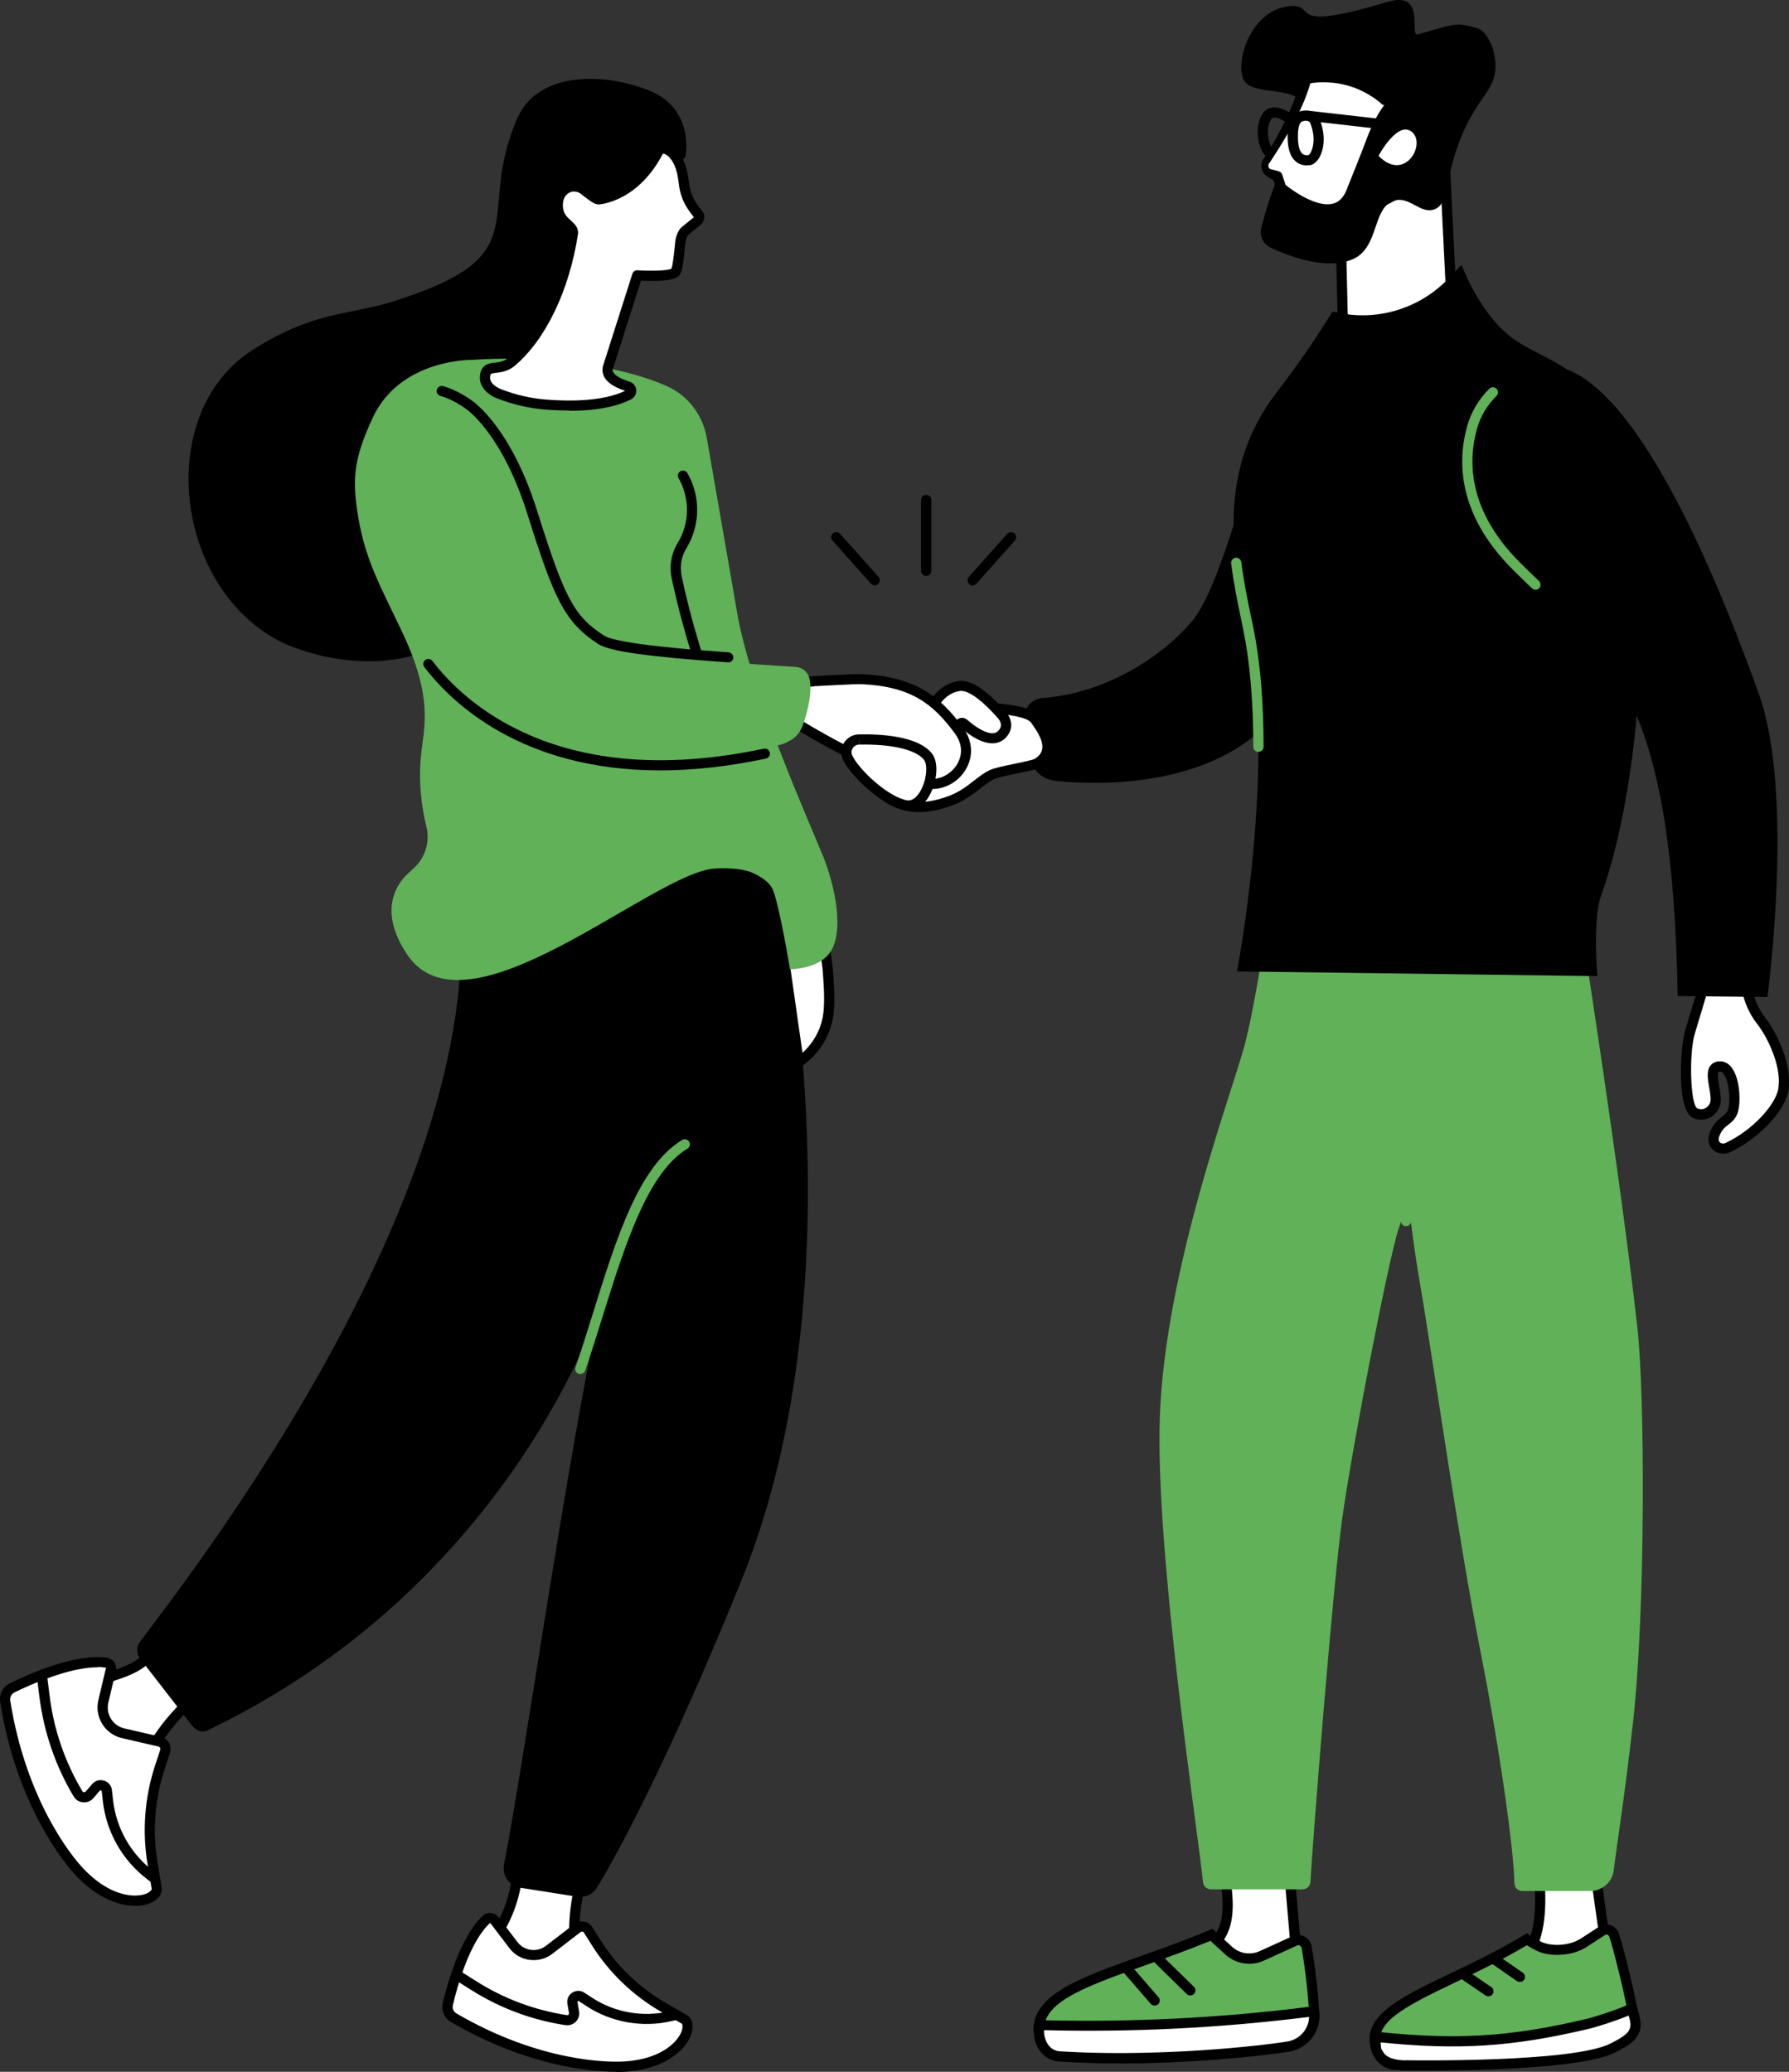
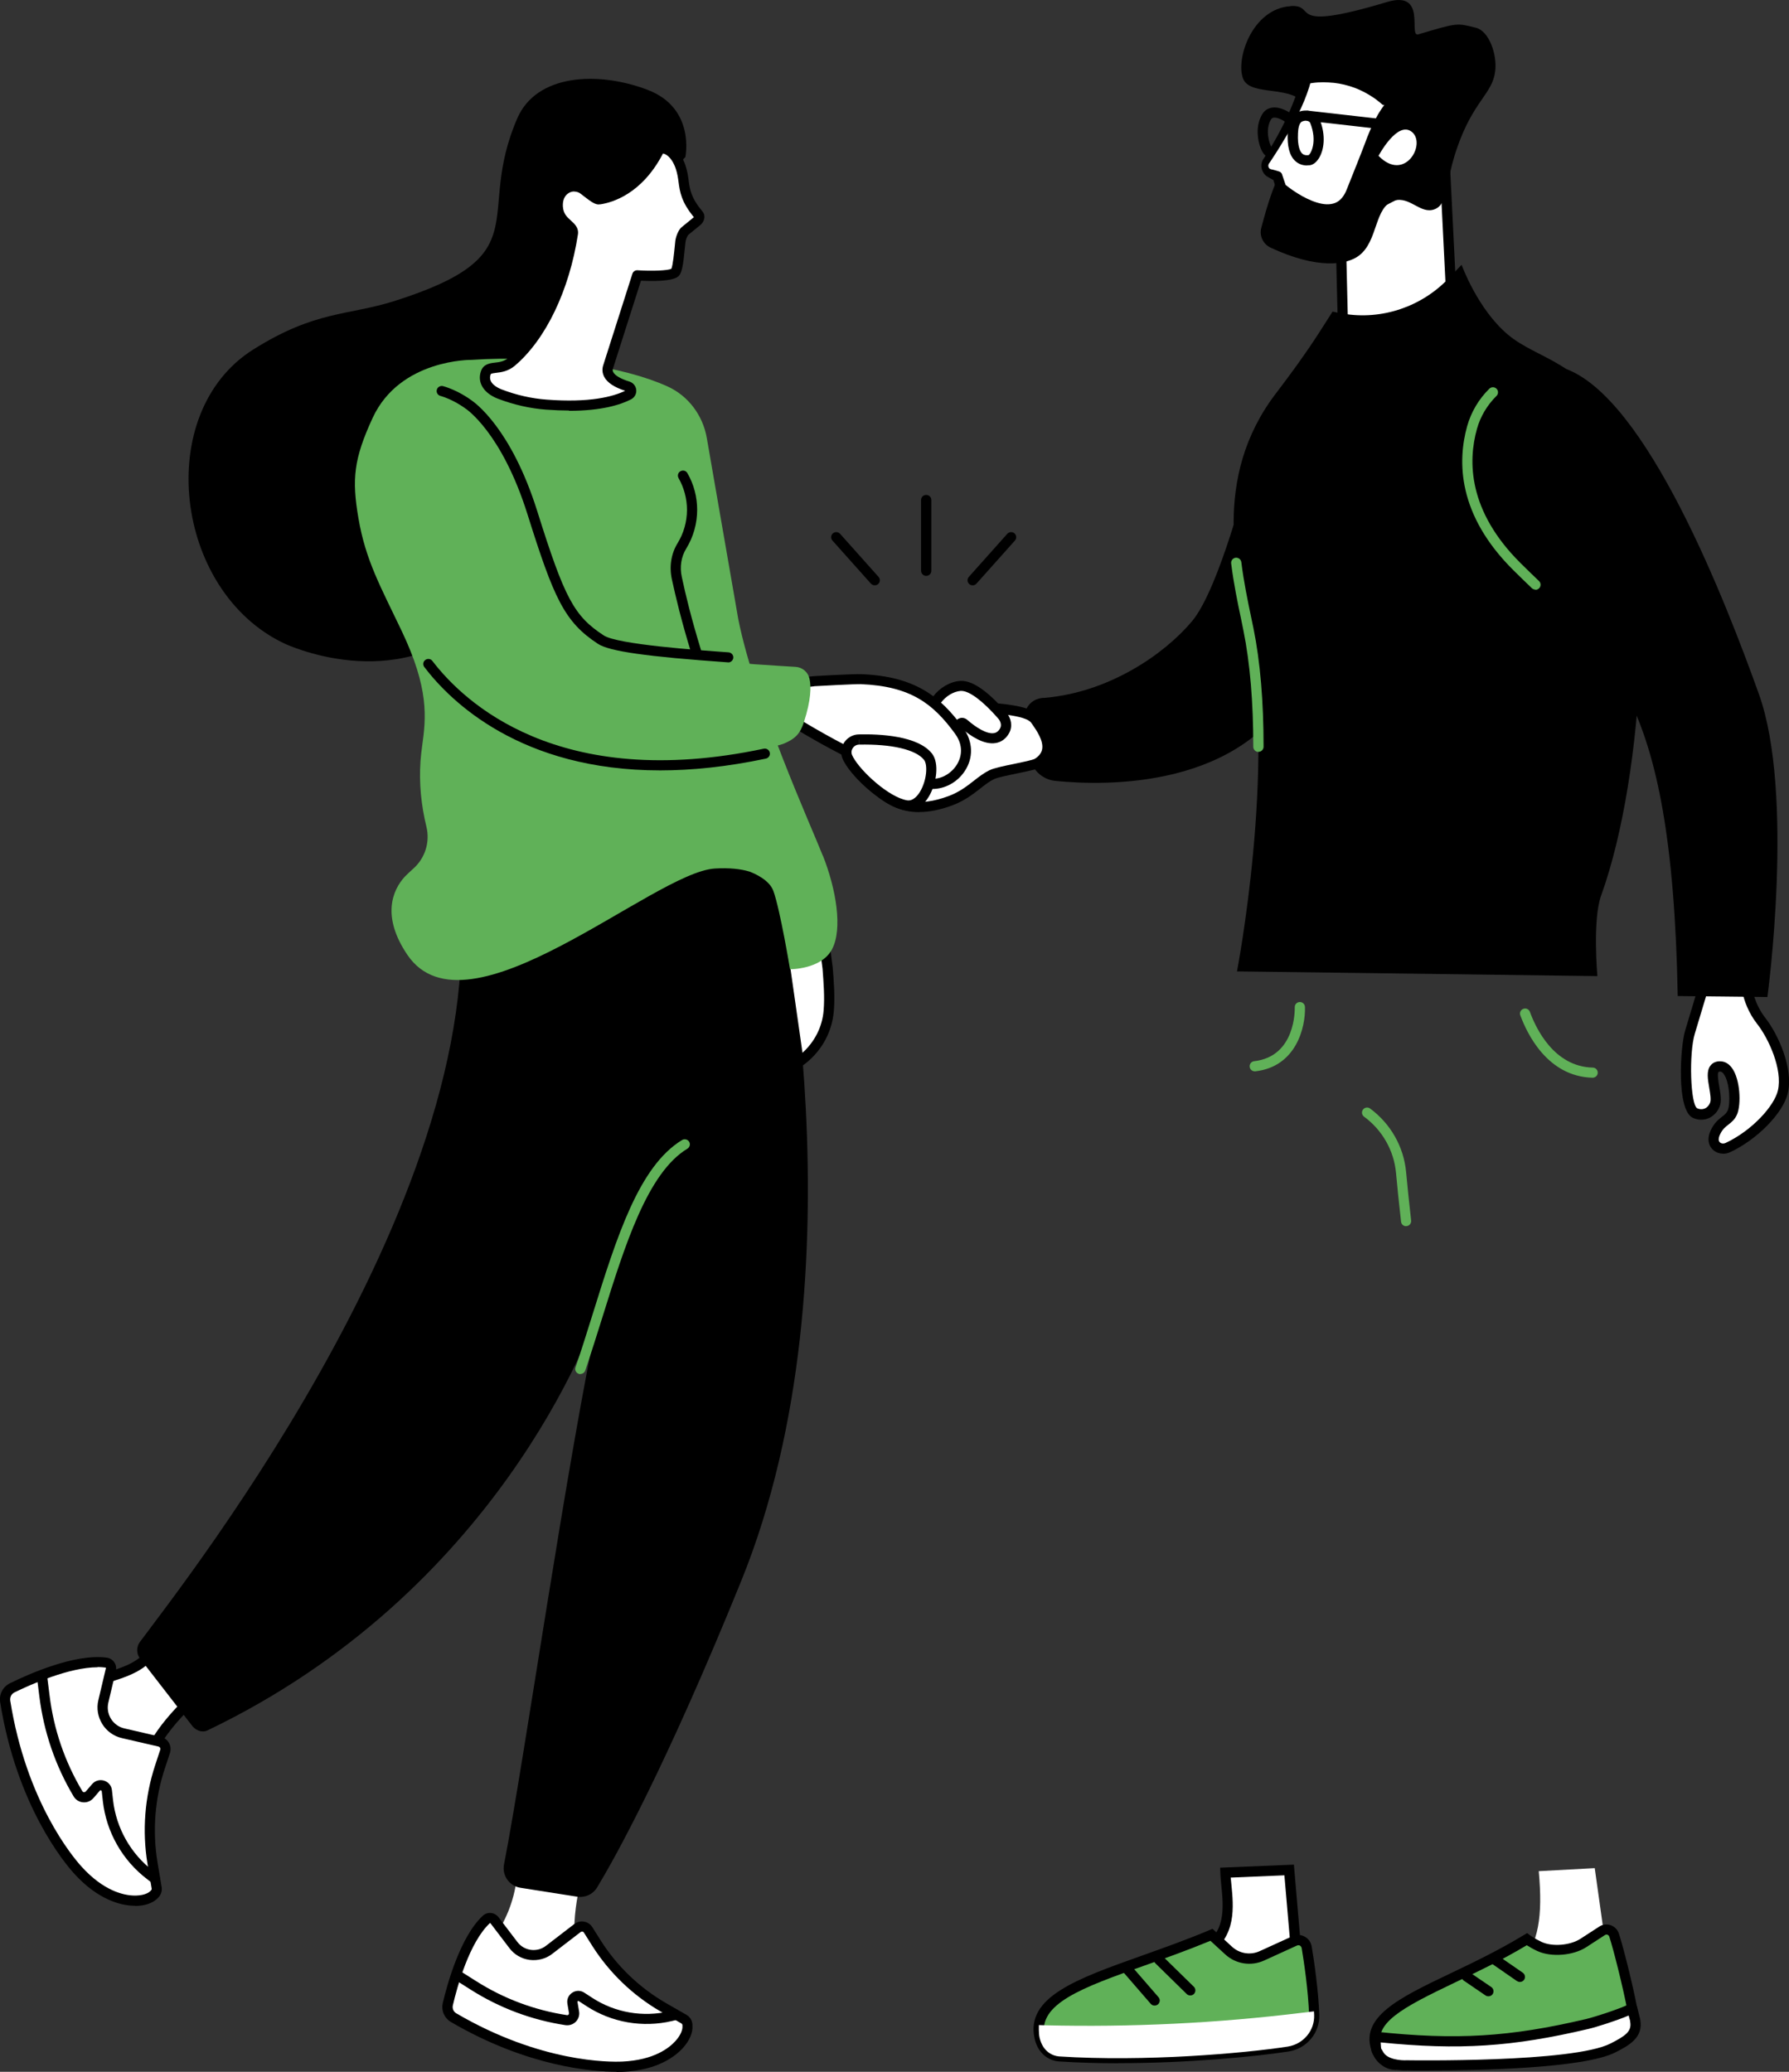
<svg xmlns="http://www.w3.org/2000/svg" width="95" height="110" viewBox="0 0 95 110" fill="none">
  <rect x="0" y="0" width="95" height="110" fill="#333333" stroke="none" />
  <g clip-path="url(#clip0_423_4368)">
    <path d="M85.54 105.246L80.762 104.313C81.691 103.13 81.933 101.791 81.712 99.347L84.684 99.186L85.535 105.246H85.54Z" fill="white" />
-     <path d="M85.86 105.585L80.273 104.496L80.546 104.152C81.423 103.032 81.66 101.781 81.444 99.379L81.418 99.103L84.92 98.91L85.86 105.59V105.585ZM81.229 104.131L85.219 104.908L84.453 99.468L82.006 99.603C82.174 101.729 81.954 103.027 81.224 104.131H81.229Z" fill="black" />
    <path d="M85.708 102.735C85.939 103.449 86.449 105.47 86.68 106.684C86.822 107.45 86.359 108.196 85.614 108.43C83.514 109.087 78.431 109.269 74.21 109.629C73.921 109.655 73.38 109.535 73.117 108.852C72.209 106.507 76.735 105.601 81.077 102.959C81.077 102.959 81.35 103.162 81.744 103.344C82.411 103.652 83.466 103.558 84.081 103.157L85.068 102.516C85.304 102.365 85.619 102.474 85.703 102.74L85.708 102.735Z" fill="#60B158" />
    <path d="M74.137 109.904C73.701 109.904 73.139 109.659 72.861 108.951C72.147 107.101 74.299 106.074 77.025 104.772C78.232 104.198 79.597 103.542 80.936 102.729L81.094 102.635L81.241 102.745C81.241 102.745 81.498 102.932 81.861 103.104C82.433 103.37 83.383 103.292 83.934 102.932L84.922 102.291C85.105 102.171 85.326 102.145 85.536 102.218C85.741 102.291 85.898 102.453 85.966 102.656C86.208 103.401 86.717 105.423 86.943 106.642C87.111 107.539 86.576 108.419 85.693 108.69C84.097 109.185 80.931 109.409 77.576 109.649C76.463 109.727 75.308 109.81 74.231 109.899C74.2 109.899 74.168 109.899 74.137 109.899V109.904ZM81.073 103.281C79.76 104.068 78.437 104.699 77.266 105.256C74.441 106.606 72.866 107.434 73.375 108.758C73.617 109.378 74.095 109.373 74.195 109.362C75.276 109.269 76.431 109.19 77.55 109.112C80.726 108.888 84.008 108.654 85.541 108.179C86.161 107.987 86.539 107.367 86.418 106.741C86.198 105.574 85.694 103.547 85.457 102.823C85.436 102.76 85.389 102.734 85.363 102.724C85.336 102.713 85.284 102.703 85.226 102.739L84.239 103.38C83.541 103.834 82.375 103.927 81.64 103.589C81.398 103.479 81.204 103.359 81.078 103.281H81.073Z" fill="black" />
    <path d="M86.829 107.235C86.829 107.235 86.839 107.271 86.839 107.276C86.981 108.042 86.361 108.365 85.668 108.725C83.573 109.804 74.731 109.652 74.731 109.652C74.731 109.652 73.56 109.736 73.208 109.053C73.156 108.954 73.098 108.892 73.077 108.761C73.056 108.626 73.035 108.136 73.035 108.136C77.451 108.605 80.328 108.391 84.287 107.459C84.781 107.344 86.251 106.865 86.671 106.625C86.671 106.625 86.724 106.802 86.823 107.235H86.829Z" fill="white" />
    <path d="M75.9 109.935C75.265 109.935 74.834 109.929 74.735 109.924C74.588 109.935 73.375 109.976 72.965 109.179C72.955 109.158 72.944 109.137 72.928 109.116C72.881 109.044 72.829 108.95 72.808 108.804C72.787 108.658 72.766 108.199 72.766 108.152C72.766 108.074 72.792 107.996 72.85 107.944C72.907 107.892 72.986 107.866 73.065 107.871C77.349 108.324 80.164 108.152 84.222 107.199C84.7 107.084 86.144 106.615 86.538 106.391C86.612 106.35 86.696 106.344 86.774 106.376C86.853 106.407 86.911 106.469 86.932 106.553C86.932 106.558 86.984 106.74 87.089 107.173C87.095 107.199 87.1 107.22 87.1 107.23C87.278 108.194 86.486 108.606 85.787 108.965C84.102 109.83 78.394 109.929 75.895 109.929L75.9 109.935ZM74.729 109.387C74.819 109.387 83.524 109.528 85.535 108.491C86.328 108.085 86.664 107.85 86.564 107.329V107.298C86.528 107.183 86.507 107.089 86.486 107.011C85.866 107.277 84.769 107.626 84.343 107.725C80.316 108.674 77.491 108.861 73.317 108.439C73.322 108.564 73.333 108.679 73.338 108.731C73.338 108.767 73.354 108.788 73.391 108.845C73.406 108.872 73.427 108.903 73.443 108.934C73.663 109.361 74.43 109.403 74.703 109.387C74.708 109.387 74.714 109.387 74.724 109.387H74.729Z" fill="black" />
    <path d="M80.712 105.23C80.659 105.23 80.607 105.214 80.554 105.183L79.237 104.271C79.116 104.188 79.084 104.021 79.168 103.896C79.252 103.776 79.42 103.745 79.546 103.828L80.864 104.74C80.985 104.823 81.016 104.99 80.933 105.115C80.88 105.188 80.796 105.23 80.712 105.23Z" fill="black" />
    <path d="M79.036 105.991C78.984 105.991 78.931 105.976 78.884 105.945L77.729 105.158C77.608 105.074 77.576 104.908 77.66 104.783C77.745 104.663 77.912 104.631 78.038 104.715L79.194 105.502C79.314 105.585 79.346 105.752 79.262 105.877C79.209 105.955 79.125 105.991 79.036 105.991Z" fill="black" />
    <path d="M68.898 104.446L65.543 105.498L63.789 103.675C65.695 102.7 65.123 100.699 65.065 99.428L68.452 99.287L68.893 104.451L68.898 104.446Z" fill="white" />
    <path d="M65.464 105.805L63.348 103.596L63.668 103.429C65.112 102.689 64.975 101.314 64.855 100.099C64.834 99.865 64.807 99.641 64.802 99.433L64.792 99.162L68.709 99L69.192 104.633L65.464 105.805ZM64.225 103.737L65.621 105.196L68.609 104.258L68.204 99.568L65.353 99.688C65.364 99.808 65.374 99.927 65.39 100.058C65.506 101.23 65.663 102.804 64.219 103.742L64.225 103.737Z" fill="black" />
    <path d="M69.384 103.393C69.516 104.185 69.736 105.66 69.783 106.988C69.815 107.822 69.206 108.536 68.381 108.666C66.05 109.026 60.763 109.484 56.237 109.187C55.927 109.166 55.376 108.958 55.202 108.187C54.614 105.555 59.313 104.831 64.328 102.736L65.231 103.57C65.714 104.013 66.412 104.122 67.006 103.851L68.744 103.059C69.017 102.934 69.332 103.101 69.384 103.398V103.393Z" fill="#60B158" />
    <path d="M59.393 109.547C58.328 109.547 57.256 109.516 56.222 109.448C55.749 109.417 55.13 109.083 54.941 108.239C54.447 106.035 57.167 105.066 60.612 103.841C61.719 103.445 62.98 103.002 64.224 102.476L64.387 102.408L65.421 103.357C65.82 103.727 66.403 103.82 66.897 103.591L68.635 102.799C68.839 102.705 69.076 102.71 69.275 102.82C69.475 102.924 69.616 103.117 69.653 103.341C69.784 104.117 70.005 105.623 70.058 106.968C70.094 107.932 69.391 108.771 68.424 108.922C66.55 109.208 62.995 109.542 59.393 109.542V109.547ZM64.276 103.044C63.069 103.544 61.867 103.971 60.795 104.352C57.477 105.529 55.083 106.384 55.471 108.124C55.629 108.838 56.154 108.906 56.259 108.911C60.738 109.203 65.941 108.765 68.346 108.395C69.039 108.291 69.543 107.687 69.517 106.994C69.469 105.675 69.249 104.196 69.123 103.435C69.107 103.357 69.055 103.315 69.028 103.299C68.997 103.284 68.939 103.263 68.866 103.299L67.128 104.091C66.429 104.409 65.621 104.279 65.059 103.763L64.282 103.049L64.276 103.044Z" fill="black" />
    <path d="M69.774 106.785C69.774 106.785 69.779 106.921 69.784 106.983C69.816 107.817 69.207 108.531 68.382 108.661C66.051 109.021 60.764 109.479 56.237 109.182C55.928 109.161 55.376 108.953 55.203 108.182C55.151 107.947 55.166 107.52 55.166 107.52L55.487 107.53C60.055 107.64 64.623 107.421 69.159 106.863L69.774 106.79V106.785Z" fill="white" />
-     <path d="M59.395 109.546C58.329 109.546 57.258 109.515 56.224 109.447C55.751 109.416 55.131 109.082 54.942 108.238C54.885 107.978 54.9 107.556 54.9 107.509C54.906 107.363 55.026 107.248 55.179 107.253L55.499 107.264C60.041 107.373 64.625 107.149 69.13 106.597L69.744 106.524C69.817 106.513 69.896 106.539 69.954 106.586C70.012 106.633 70.049 106.706 70.049 106.779C70.049 106.779 70.054 106.915 70.059 106.982C70.096 107.946 69.392 108.785 68.426 108.936C66.552 109.223 62.997 109.556 59.395 109.556V109.546ZM55.441 107.795C55.441 107.91 55.452 108.04 55.473 108.123C55.63 108.837 56.155 108.905 56.26 108.91C60.739 109.202 65.942 108.764 68.347 108.394C69.009 108.295 69.497 107.738 69.518 107.087L69.198 107.123C64.667 107.681 60.051 107.905 55.489 107.79H55.441V107.795Z" fill="black" />
    <path d="M63.204 105.946C63.136 105.946 63.068 105.92 63.015 105.868L61.356 104.242C61.251 104.138 61.251 103.966 61.356 103.861C61.461 103.757 61.634 103.757 61.739 103.861L63.399 105.487C63.504 105.591 63.504 105.763 63.399 105.868C63.346 105.92 63.278 105.946 63.204 105.946Z" fill="black" />
    <path d="M61.31 106.483C61.231 106.483 61.158 106.452 61.105 106.389L59.624 104.68C59.525 104.566 59.541 104.399 59.656 104.3C59.772 104.201 59.94 104.216 60.039 104.331L61.52 106.04C61.62 106.155 61.604 106.322 61.489 106.421C61.436 106.462 61.373 106.483 61.31 106.483Z" fill="black" />
-     <path d="M74.27 65.239C73.761 66.724 71.818 76.728 71.272 80.647C70.778 84.211 69.734 97.363 69.587 99.922C69.576 100.14 69.392 100.312 69.166 100.312H64.304C64.089 100.312 63.905 100.151 63.884 99.937C63.617 97.285 61.338 82.418 61.59 75.238C61.863 67.396 65.407 58.069 66.09 55.499C66.772 52.931 67.618 46.85 67.618 46.85L83.999 49.372C83.999 49.372 86.063 62.539 86.95 70.501C87.344 74.003 87.397 85.383 86.714 91.47C86.273 95.409 85.858 97.926 85.695 99.291C85.622 99.927 85.081 100.401 84.435 100.401H80.839C80.608 100.401 80.419 100.219 80.419 99.989C80.398 98.348 79.694 93.153 78.639 87.801C77.41 81.585 76.05 71.851 75.367 67.927C75.142 66.63 74.947 65.145 74.785 63.733C74.785 63.733 74.785 63.743 74.275 65.223L74.27 65.239Z" fill="#60B158" />
    <path d="M74.666 65.103C74.53 65.103 74.415 65.004 74.399 64.863C74.283 63.858 74.194 62.946 74.131 62.268C74.021 61.086 73.401 59.996 72.435 59.288C72.314 59.199 72.288 59.032 72.377 58.913C72.466 58.793 72.635 58.767 72.755 58.855C73.842 59.658 74.54 60.882 74.666 62.216C74.73 62.894 74.819 63.8 74.934 64.801C74.95 64.947 74.845 65.082 74.698 65.098C74.688 65.098 74.677 65.098 74.666 65.098V65.103Z" fill="#60B158" />
    <path d="M84.575 57.22C84.575 57.22 84.575 57.22 84.57 57.22C82.176 57.162 81.089 54.88 80.732 53.906C80.679 53.765 80.753 53.614 80.895 53.562C81.036 53.51 81.189 53.583 81.241 53.723C81.561 54.599 82.522 56.636 84.581 56.683C84.728 56.683 84.848 56.808 84.843 56.959C84.843 57.105 84.717 57.22 84.57 57.22H84.575Z" fill="#60B158" />
    <path d="M66.629 56.88C66.492 56.88 66.377 56.781 66.361 56.641C66.345 56.495 66.45 56.359 66.597 56.343C68.818 56.093 68.755 53.582 68.755 53.477C68.75 53.332 68.865 53.207 69.018 53.201C69.165 53.196 69.291 53.311 69.296 53.462C69.333 54.535 68.834 56.635 66.66 56.88C66.65 56.88 66.639 56.88 66.629 56.88Z" fill="#60B158" />
    <path d="M77.112 16.59L76.734 8.967L71.184 11.838L71.299 16.658C71.352 17.731 72.281 18.32 72.281 18.32C73.431 19.138 75.027 18.971 76.182 18.159L76.45 17.971C76.896 17.658 77.148 17.137 77.117 16.59H77.112Z" fill="white" />
    <path d="M74.029 19.133C73.341 19.133 72.674 18.935 72.118 18.544C72.086 18.523 71.083 17.872 71.026 16.674L70.91 11.848C70.91 11.744 70.963 11.65 71.057 11.604L76.607 8.732C76.691 8.691 76.786 8.691 76.87 8.732C76.948 8.779 77.001 8.863 77.006 8.951L77.384 16.575C77.421 17.216 77.127 17.815 76.602 18.185L76.334 18.372C75.625 18.873 74.811 19.128 74.029 19.128V19.133ZM71.456 12L71.567 16.653C71.609 17.565 72.412 18.091 72.422 18.096C73.415 18.805 74.89 18.737 76.019 17.94L76.287 17.752C76.66 17.492 76.864 17.059 76.838 16.606L76.481 9.405L71.456 12.005V12Z" fill="black" />
    <path d="M68.522 0.322C70.013 0.223 68.154 1.755 73.646 0.109C75.83 -0.548 74.749 1.99 75.321 1.823C77.416 1.198 77.348 1.219 78.377 1.474C79.059 1.641 79.516 2.876 79.396 3.798C79.238 5.017 78.225 5.346 77.348 7.93C76.734 9.744 76.901 10.843 76.172 11.114C75.431 11.39 74.87 10.411 74.04 10.65C72.963 10.963 73.2 12.802 72.155 13.579C71.499 14.069 69.96 14.308 67.477 13.151C67.072 12.964 66.862 12.516 66.978 12.094C67.125 11.546 67.309 10.859 67.545 10.213C68.663 7.143 69.761 6.44 69.351 5.653C68.726 4.449 66.405 5.168 66.012 4.178C65.602 3.147 66.49 0.463 68.527 0.328L68.522 0.322Z" fill="black" />
    <path d="M73.776 5.528L73.356 6.315C73.161 6.685 72.988 7.071 72.846 7.467C72.579 8.207 72.069 9.463 71.791 10.171C70.893 12.448 68.037 9.989 68.037 9.989L67.832 9.369L67.449 9.218C67.375 9.186 67.307 9.145 67.254 9.082C67.128 8.931 67.128 8.723 67.228 8.572C67.785 7.738 68.95 5.867 69.36 4.195C69.36 4.195 71.78 3.548 73.77 5.528H73.776Z" fill="white" />
    <path d="M74.045 5.487C73.961 5.695 73.866 5.914 73.761 6.128L73.472 6.701C73.388 6.873 73.31 7.05 73.241 7.227C73.168 7.404 73.11 7.587 73.037 7.779C72.758 8.53 72.459 9.265 72.165 10.004L72.055 10.281C72.013 10.385 71.966 10.484 71.908 10.583C71.797 10.781 71.645 10.974 71.446 11.12C71.246 11.271 71.005 11.364 70.768 11.396C70.527 11.432 70.296 11.411 70.075 11.37C69.634 11.281 69.246 11.104 68.883 10.901C68.516 10.692 68.185 10.463 67.859 10.187C67.823 10.156 67.791 10.114 67.781 10.067C67.712 9.859 67.644 9.65 67.581 9.442L67.739 9.608C67.618 9.562 67.508 9.499 67.397 9.436C67.34 9.405 67.245 9.353 67.182 9.285C67.114 9.218 67.061 9.134 67.03 9.051C66.962 8.884 66.962 8.686 67.046 8.519C67.056 8.499 67.067 8.478 67.077 8.462L67.103 8.42L67.156 8.342L67.256 8.186C67.529 7.764 67.781 7.326 68.012 6.883C68.243 6.44 68.458 5.987 68.642 5.523C68.826 5.065 68.994 4.596 69.104 4.121C69.125 4.022 69.204 3.95 69.298 3.923C69.529 3.866 69.729 3.845 69.944 3.824C70.154 3.809 70.369 3.804 70.579 3.814C70.999 3.83 71.425 3.897 71.829 4.022C72.233 4.142 72.627 4.319 72.989 4.538C73.168 4.653 73.341 4.768 73.504 4.903C73.588 4.966 73.667 5.039 73.745 5.106L73.777 5.132L73.819 5.174C73.85 5.205 73.877 5.237 73.908 5.268C73.966 5.336 74.013 5.403 74.05 5.471L74.045 5.487ZM73.509 5.57C73.478 5.57 73.451 5.57 73.436 5.57C73.425 5.57 73.42 5.57 73.415 5.56L73.378 5.528C73.304 5.466 73.236 5.403 73.157 5.346C73.01 5.226 72.853 5.127 72.69 5.028C72.37 4.835 72.023 4.679 71.661 4.57C71.299 4.46 70.926 4.392 70.548 4.377C70.359 4.366 70.17 4.366 69.981 4.377C69.797 4.387 69.597 4.418 69.435 4.45L69.629 4.252C69.361 5.273 68.894 6.201 68.385 7.092C68.127 7.535 67.859 7.972 67.576 8.4L67.471 8.561L67.418 8.639L67.392 8.676C67.392 8.676 67.382 8.691 67.376 8.697C67.345 8.759 67.34 8.837 67.376 8.9C67.418 8.967 67.46 8.983 67.565 9.004C67.691 9.035 67.817 9.066 67.933 9.108C68.007 9.134 68.064 9.197 68.085 9.265V9.275C68.159 9.483 68.227 9.687 68.295 9.895L68.216 9.775C68.5 10.01 68.831 10.234 69.156 10.416C69.487 10.598 69.839 10.75 70.186 10.817C70.532 10.885 70.863 10.843 71.099 10.661C71.22 10.572 71.32 10.442 71.404 10.296C71.446 10.223 71.482 10.145 71.514 10.062L71.624 9.786C71.918 9.046 72.218 8.311 72.496 7.576C72.564 7.394 72.632 7.201 72.716 7.013C72.795 6.826 72.879 6.638 72.974 6.456C73.021 6.362 73.068 6.274 73.115 6.185C73.152 6.112 73.194 6.044 73.236 5.976C73.32 5.841 73.409 5.706 73.514 5.565L73.509 5.57Z" fill="black" />
    <path d="M73.203 8.274C73.203 8.274 74.206 6.377 74.978 7.007C75.75 7.638 74.6 9.706 73.203 8.274Z" fill="white" />
    <path d="M69.414 8.786C69.162 8.786 68.942 8.702 68.773 8.541C68.474 8.259 68.348 7.769 68.38 7.045C68.406 6.462 68.585 6.107 68.921 5.956C69.167 5.847 69.43 5.841 69.661 5.935C69.855 6.013 70.002 6.154 70.07 6.321C70.433 7.217 70.296 7.978 70.044 8.39C69.902 8.619 69.724 8.759 69.535 8.775C69.493 8.775 69.451 8.78 69.414 8.78V8.786ZM69.33 6.409C69.278 6.409 69.215 6.42 69.146 6.451C68.984 6.524 68.936 6.826 68.926 7.071C68.889 7.795 69.052 8.056 69.146 8.15C69.225 8.228 69.335 8.254 69.482 8.238C69.608 8.181 69.971 7.509 69.572 6.519C69.561 6.493 69.524 6.456 69.461 6.43C69.435 6.42 69.388 6.404 69.33 6.404V6.409Z" fill="black" />
    <path d="M74.113 6.941C74.113 6.941 74.092 6.941 74.081 6.941L69.418 6.409C69.272 6.393 69.161 6.258 69.182 6.112C69.198 5.966 69.335 5.857 69.481 5.878L74.144 6.409C74.291 6.425 74.401 6.56 74.38 6.706C74.365 6.842 74.249 6.946 74.113 6.946V6.941Z" fill="black" />
    <path d="M67.384 8.326C67.347 8.326 67.31 8.321 67.273 8.3C67.126 8.238 67.006 8.055 66.906 7.758C66.832 7.539 66.628 6.763 67.011 6.091C67.126 5.887 67.3 5.762 67.515 5.721C68.008 5.622 68.555 6.023 68.618 6.07C68.738 6.158 68.759 6.33 68.665 6.445C68.576 6.565 68.402 6.586 68.287 6.497C68.156 6.398 67.825 6.211 67.625 6.247C67.583 6.257 67.536 6.273 67.484 6.356C67.168 6.904 67.41 7.675 67.531 7.826C67.641 7.899 67.688 8.04 67.63 8.165C67.583 8.264 67.489 8.321 67.384 8.321V8.326Z" fill="black" />
    <path d="M66.303 25.062C66.303 25.062 64.764 31.237 63.3 32.983C61.834 34.728 58.905 36.761 55.46 37.053C55.46 37.053 53.512 36.928 54.736 40.429C54.935 40.997 55.444 41.404 56.048 41.461C58.689 41.727 66.072 41.919 68.939 36.177C72.457 29.132 66.303 25.062 66.303 25.062Z" fill="black" />
    <path d="M77.616 14.062C77.616 14.062 78.451 16.397 80.068 17.762C81.691 19.127 84.153 19.206 85.581 22.587C88.075 28.481 87.346 41.133 85.025 47.542C84.557 48.829 84.825 51.825 84.825 51.825L65.687 51.575C65.687 51.575 67.776 40.747 66.296 33.426C65.681 30.393 64.321 25.375 67.761 20.878C68.543 19.852 69.304 18.815 70.003 17.731L70.764 16.543C70.932 16.579 71.116 16.621 71.31 16.652C73.379 17.007 75.49 16.288 76.928 14.776L77.611 14.062H77.616Z" fill="black" />
    <path d="M66.826 39.923C66.679 39.923 66.553 39.803 66.553 39.652C66.553 37.281 66.379 35.202 66.028 33.472C65.986 33.274 65.944 33.066 65.902 32.852C65.718 31.982 65.513 30.992 65.377 29.913C65.361 29.767 65.466 29.632 65.613 29.611C65.76 29.595 65.896 29.7 65.917 29.845C66.049 30.903 66.253 31.878 66.432 32.737C66.479 32.956 66.521 33.165 66.563 33.363C66.92 35.124 67.099 37.239 67.099 39.647C67.099 39.793 66.978 39.918 66.826 39.918V39.923Z" fill="#60B158" />
    <path d="M92.771 52.529C92.771 52.529 92.903 53.409 93.527 54.207C94.152 55.004 94.956 56.739 94.672 57.964C94.462 58.865 93.223 60.241 91.747 60.929C91.537 61.028 91.275 60.996 91.117 60.819C90.996 60.678 90.928 60.46 91.096 60.116C91.395 59.485 91.81 59.511 91.999 59.053C92.236 58.485 92.094 56.541 91.29 56.624C90.561 56.697 91.29 58.089 91.065 58.646C90.886 59.089 90.445 59.292 90.009 59.105C89.385 58.829 89.442 55.76 89.736 54.811C90.025 53.863 90.519 52.211 90.519 52.211L92.771 52.529Z" fill="white" />
    <path d="M91.501 61.252C91.275 61.252 91.06 61.163 90.913 60.996C90.781 60.851 90.603 60.522 90.85 60.001C91.033 59.61 91.264 59.433 91.448 59.287C91.59 59.178 91.684 59.1 91.748 58.954C91.9 58.584 91.853 57.448 91.532 57.021C91.432 56.885 91.354 56.89 91.317 56.896C91.296 56.896 91.27 56.901 91.259 56.916C91.18 57.015 91.254 57.422 91.296 57.688C91.364 58.068 91.432 58.459 91.317 58.751C91.201 59.042 90.986 59.267 90.718 59.376C90.461 59.48 90.172 59.475 89.904 59.355C88.996 58.954 89.238 55.53 89.479 54.738C89.768 53.79 90.261 52.138 90.261 52.138L90.33 51.914L93.013 52.294L93.044 52.492C93.044 52.492 93.176 53.321 93.743 54.045C94.42 54.91 95.244 56.718 94.94 58.032C94.693 59.094 93.312 60.507 91.863 61.179C91.748 61.231 91.621 61.257 91.501 61.257V61.252ZM91.338 56.349C91.522 56.349 91.758 56.416 91.963 56.692C92.42 57.302 92.462 58.641 92.246 59.157C92.131 59.438 91.947 59.579 91.784 59.709C91.621 59.834 91.469 59.954 91.338 60.23C91.207 60.512 91.291 60.611 91.322 60.642C91.39 60.72 91.522 60.736 91.632 60.684C93.06 60.017 94.221 58.704 94.41 57.901C94.672 56.776 93.911 55.129 93.312 54.368C92.824 53.748 92.619 53.087 92.546 52.763L90.713 52.503C90.571 52.987 90.219 54.144 89.999 54.879C89.679 55.932 89.763 58.641 90.125 58.844C90.256 58.902 90.393 58.907 90.514 58.86C90.645 58.808 90.755 58.693 90.813 58.537C90.871 58.386 90.813 58.042 90.766 57.766C90.687 57.302 90.608 56.864 90.829 56.578C90.897 56.484 91.028 56.374 91.264 56.349C91.291 56.349 91.317 56.349 91.343 56.349H91.338Z" fill="black" />
    <path d="M54.981 38.221C55.28 38.653 56.194 39.805 55.102 40.508C54.818 40.691 53.112 40.92 52.66 41.134C51.993 41.452 51.5 42.129 50.471 42.514C48.565 43.223 47.383 42.749 46.375 41.717C45.367 40.685 48.192 37.231 50.203 37.403C52.214 37.575 54.545 37.585 54.976 38.221H54.981Z" fill="white" />
    <path d="M48.812 43.12C47.825 43.12 46.98 42.718 46.181 41.9C45.803 41.509 45.798 40.874 46.171 40.097C46.806 38.769 48.66 36.997 50.23 37.132C50.623 37.164 51.028 37.195 51.427 37.221C53.506 37.362 54.803 37.476 55.207 38.065L55.27 38.154C55.528 38.518 56.005 39.206 55.874 39.878C55.806 40.217 55.596 40.504 55.255 40.728C55.076 40.842 54.682 40.926 54 41.066C53.522 41.166 52.976 41.275 52.781 41.369C52.535 41.489 52.314 41.66 52.057 41.864C51.663 42.171 51.222 42.515 50.571 42.76C49.936 42.995 49.353 43.114 48.817 43.114L48.812 43.12ZM50.056 37.664C48.854 37.664 47.268 39.06 46.659 40.332C46.397 40.879 46.365 41.317 46.57 41.53C47.646 42.635 48.786 42.854 50.377 42.265C50.944 42.051 51.337 41.749 51.716 41.452C51.989 41.238 52.246 41.04 52.54 40.895C52.792 40.775 53.322 40.665 53.884 40.551C54.267 40.472 54.845 40.353 54.955 40.285C55.176 40.144 55.302 39.977 55.339 39.785C55.428 39.331 55.034 38.769 54.824 38.466L54.756 38.373C54.483 37.971 52.766 37.857 51.39 37.763C50.986 37.737 50.581 37.706 50.182 37.674C50.14 37.674 50.098 37.669 50.056 37.669V37.664Z" fill="black" />
    <path d="M53.351 38.788C53.498 38.517 53.414 38.204 53.209 37.969C52.721 37.407 51.708 36.354 50.988 36.417C50.143 36.49 49.066 37.422 49.397 39.017C49.607 40.033 50.526 39.538 50.652 39.132C50.783 38.699 50.978 38.225 51.198 38.423C51.44 38.636 52.8 39.798 53.351 38.788Z" fill="white" />
    <path d="M49.956 39.888C49.956 39.888 49.929 39.888 49.919 39.888C49.73 39.878 49.278 39.784 49.136 39.075C48.932 38.069 49.241 37.387 49.541 36.991C49.903 36.511 50.438 36.199 50.969 36.152C51.756 36.084 52.733 37.012 53.416 37.799C53.715 38.142 53.778 38.57 53.589 38.919C53.426 39.216 53.179 39.398 52.88 39.45C52.25 39.56 51.531 39.065 51.105 38.705C51.063 38.783 50.995 38.929 50.906 39.211C50.806 39.539 50.397 39.888 49.95 39.888H49.956ZM51.053 36.683C51.053 36.683 51.027 36.683 51.011 36.683C50.633 36.715 50.234 36.954 49.966 37.309C49.735 37.616 49.493 38.153 49.656 38.966C49.709 39.216 49.803 39.346 49.934 39.351C50.118 39.357 50.349 39.174 50.386 39.06C50.57 38.465 50.738 38.195 50.979 38.127C51.116 38.09 51.258 38.127 51.373 38.226C51.804 38.606 52.402 38.992 52.786 38.924C52.87 38.908 53.001 38.867 53.111 38.663C53.206 38.486 53.122 38.283 53.006 38.148C52.203 37.225 51.478 36.683 51.053 36.683Z" fill="black" />
    <path d="M79.97 20.274C79.099 20.837 78.453 21.697 78.175 22.692C77.692 24.412 77.644 27.189 80.558 30.081C85.331 34.818 88.786 36.428 89.091 52.884L93.853 52.936C93.853 52.936 95.318 42.17 93.396 36.834C91.679 32.051 87.437 21.025 83.052 19.55C82.349 19.316 80.59 19.868 79.97 20.274Z" fill="black" />
    <path d="M81.538 31.305C81.47 31.305 81.401 31.279 81.349 31.232C81.06 30.956 80.719 30.628 80.362 30.273C77.39 27.324 77.39 24.484 77.91 22.624C78.12 21.879 78.524 21.191 79.086 20.639C79.191 20.535 79.364 20.535 79.469 20.639C79.574 20.743 79.574 20.915 79.469 21.019C78.976 21.504 78.613 22.113 78.43 22.77C77.947 24.495 77.957 27.131 80.745 29.898C81.102 30.253 81.438 30.576 81.727 30.852C81.832 30.956 81.837 31.123 81.732 31.232C81.68 31.284 81.606 31.316 81.538 31.316V31.305Z" fill="#60B158" />
    <path d="M30.94 99.482C30.94 99.482 29.995 102.718 30.866 104.266L31.103 104.902L25.789 103.49L26.172 102.958C26.855 102.01 27.285 100.936 27.427 99.816L30.94 99.482Z" fill="white" />
-     <path d="M31.54 105.298L25.344 103.652L25.953 102.802C26.604 101.896 27.024 100.854 27.16 99.785L27.187 99.572L31.314 99.176L31.203 99.556C31.193 99.587 30.3 102.703 31.104 104.136L31.119 104.173L31.54 105.298ZM26.236 103.334L30.663 104.512L30.615 104.381C29.891 103.058 30.353 100.708 30.579 99.791L27.665 100.067C27.491 101.145 27.055 102.198 26.394 103.115L26.236 103.334Z" fill="black" />
    <path d="M31.23 102.453L31.676 103.162C32.563 104.563 33.776 105.731 35.215 106.559L36.318 107.195C36.423 107.257 36.491 107.361 36.502 107.487V107.549C36.554 108.232 35.551 109.607 33.062 109.722C31.524 109.795 28.011 109.42 24.084 107.122C23.837 106.976 23.711 106.689 23.774 106.408C24.015 105.387 24.682 102.974 25.816 101.911C25.942 101.791 26.142 101.807 26.247 101.942L27.255 103.266C27.707 103.86 28.557 103.974 29.151 103.516L30.663 102.354C30.841 102.218 31.099 102.26 31.219 102.453H31.23Z" fill="white" />
    <path d="M32.737 109.998C31.529 109.998 28.058 109.758 23.947 107.356C23.596 107.148 23.422 106.747 23.512 106.351C23.753 105.329 24.441 102.833 25.633 101.718C25.748 101.609 25.911 101.551 26.069 101.567C26.226 101.583 26.368 101.661 26.468 101.786L27.476 103.109C27.649 103.339 27.906 103.485 28.19 103.526C28.473 103.563 28.757 103.49 28.988 103.313L30.5 102.151C30.647 102.041 30.831 101.994 31.015 102.026C31.198 102.057 31.356 102.166 31.456 102.323L31.902 103.031C32.763 104.391 33.955 105.532 35.346 106.34L36.454 106.976C36.638 107.08 36.754 107.268 36.769 107.481V107.544C36.801 107.909 36.617 108.341 36.271 108.727C35.877 109.164 34.942 109.915 33.073 110.003C32.994 110.003 32.884 110.008 32.737 110.008V109.998ZM26.021 102.104C26.021 102.104 26.011 102.104 26.011 102.109C24.924 103.125 24.273 105.496 24.047 106.47C24.01 106.637 24.078 106.804 24.226 106.892C28.704 109.513 32.364 109.487 33.052 109.456C34.722 109.378 35.535 108.737 35.871 108.362C36.166 108.034 36.255 107.742 36.239 107.575V107.513C36.234 107.481 36.213 107.45 36.187 107.434L35.084 106.799C33.614 105.949 32.359 104.746 31.451 103.313L31.004 102.604C30.983 102.567 30.946 102.557 30.931 102.552C30.915 102.552 30.878 102.552 30.841 102.573L29.329 103.735C28.988 104 28.557 104.11 28.127 104.058C27.696 104 27.313 103.782 27.05 103.432L26.042 102.109C26.042 102.109 26.032 102.109 26.026 102.109L26.021 102.104Z" fill="black" />
    <path d="M30.125 107.529C30.094 107.529 30.062 107.529 30.031 107.524C28.225 107.247 26.529 106.612 24.985 105.632L24.129 105.09C24.003 105.012 23.966 104.845 24.045 104.72C24.124 104.595 24.292 104.559 24.418 104.637L25.274 105.179C26.749 106.117 28.377 106.726 30.11 106.992C30.152 106.997 30.178 106.976 30.189 106.966C30.199 106.95 30.22 106.924 30.215 106.883L30.131 106.388C30.089 106.153 30.189 105.929 30.388 105.799C30.588 105.669 30.829 105.669 31.029 105.799L31.454 106.075C32.656 106.857 34.148 107.117 35.55 106.784L35.828 106.716C35.975 106.679 36.122 106.773 36.153 106.914C36.19 107.06 36.096 107.206 35.954 107.237L35.675 107.305C34.132 107.669 32.488 107.383 31.16 106.523L30.735 106.247C30.735 106.247 30.714 106.231 30.687 106.247C30.661 106.263 30.666 106.283 30.666 106.294L30.75 106.789C30.787 106.992 30.719 107.195 30.577 107.341C30.456 107.461 30.294 107.529 30.125 107.529Z" fill="black" />
    <path d="M10.841 89.645C10.841 89.645 8.11 91.87 7.816 93.699L7.601 94.382L4.262 89.421L4.923 89.328C6.036 88.911 7.134 88.77 7.937 87.894L10.841 89.64V89.645Z" fill="white" />
    <path d="M7.692 95.002L3.801 89.218L4.856 89.067C5.129 88.968 5.402 88.879 5.665 88.796C6.479 88.541 7.187 88.317 7.739 87.712L7.891 87.551L11.315 89.609L11.02 89.849C10.994 89.87 8.364 92.032 8.091 93.736L8.08 93.772L7.702 94.997L7.692 95.002ZM4.73 89.63L7.513 93.762L7.55 93.637C7.812 92.079 9.655 90.323 10.38 89.682L7.98 88.239C7.355 88.833 6.61 89.062 5.828 89.312C5.565 89.395 5.292 89.479 5.024 89.583L4.966 89.599L4.73 89.635V89.63Z" fill="black" />
    <path d="M8.772 92.986L8.499 93.814C7.953 95.456 7.817 97.207 8.105 98.911L8.326 100.224C8.347 100.349 8.305 100.474 8.21 100.563L8.163 100.609C7.643 101.104 5.869 101.203 4.131 99.281C3.054 98.087 1.033 95.018 0.282 90.339C0.235 90.042 0.387 89.75 0.655 89.62C1.637 89.135 4.026 88.072 5.638 88.281C5.816 88.302 5.937 88.474 5.895 88.645L5.496 90.334C5.317 91.089 5.79 91.85 6.546 92.022L8.483 92.47C8.715 92.522 8.846 92.762 8.772 92.986Z" fill="white" />
    <path d="M7.171 101.183C7.139 101.183 7.102 101.183 7.071 101.183C6.457 101.162 5.228 100.907 3.921 99.458C3.422 98.906 0.886 95.868 0.009 90.376C-0.059 89.959 0.151 89.558 0.529 89.37C1.511 88.886 3.978 87.786 5.664 88.01C5.827 88.031 5.974 88.12 6.068 88.255C6.157 88.385 6.189 88.552 6.152 88.709L5.753 90.397C5.685 90.694 5.732 91.001 5.895 91.262C6.058 91.517 6.304 91.7 6.604 91.767L8.541 92.215C8.725 92.257 8.882 92.377 8.972 92.538C9.066 92.7 9.082 92.898 9.024 93.075L8.751 93.904C8.221 95.498 8.09 97.218 8.363 98.875L8.583 100.188C8.62 100.402 8.546 100.615 8.389 100.766L8.342 100.813C8.084 101.058 7.664 101.194 7.165 101.194L7.171 101.183ZM5.186 88.521C3.669 88.521 1.626 89.438 0.77 89.855C0.607 89.933 0.518 90.11 0.544 90.293C1.395 95.634 3.842 98.567 4.325 99.099C5.496 100.396 6.562 100.626 7.092 100.641C7.549 100.657 7.848 100.537 7.974 100.412L8.021 100.365C8.048 100.339 8.063 100.302 8.053 100.266L7.832 98.953C7.544 97.213 7.685 95.404 8.237 93.727L8.51 92.898C8.525 92.851 8.51 92.809 8.499 92.794C8.489 92.773 8.462 92.742 8.415 92.731L6.478 92.283C6.042 92.184 5.669 91.918 5.433 91.538C5.197 91.157 5.118 90.704 5.223 90.266L5.622 88.578C5.622 88.578 5.622 88.563 5.622 88.552C5.622 88.547 5.611 88.537 5.596 88.537C5.464 88.521 5.328 88.51 5.186 88.51V88.521Z" fill="black" />
    <path d="M8.212 100.011C8.154 100.011 8.097 99.995 8.049 99.954L7.813 99.771C6.5 98.776 5.645 97.265 5.461 95.629L5.403 95.102C5.403 95.102 5.387 95.061 5.361 95.055C5.324 95.045 5.309 95.066 5.303 95.071L4.962 95.467C4.825 95.623 4.621 95.712 4.411 95.691C4.201 95.675 4.012 95.556 3.907 95.373C2.935 93.742 2.326 91.955 2.09 90.069L1.959 89.021C1.943 88.875 2.048 88.74 2.195 88.724C2.342 88.709 2.478 88.813 2.499 88.959L2.631 90.006C2.851 91.819 3.439 93.534 4.374 95.102C4.4 95.144 4.437 95.154 4.458 95.154C4.479 95.154 4.521 95.154 4.552 95.118L4.894 94.722C5.051 94.54 5.293 94.472 5.524 94.54C5.755 94.612 5.918 94.805 5.944 95.045L6.002 95.571C6.17 97.061 6.947 98.437 8.144 99.344L8.38 99.526C8.501 99.615 8.522 99.787 8.433 99.901C8.38 99.969 8.296 100.006 8.217 100.006L8.212 100.011Z" fill="black" />
    <path d="M24.156 45.911L34.226 42.982L41.199 46.182C41.199 46.182 46.056 67.447 39.361 83.939C35.329 93.871 32.656 98.644 31.711 100.207C31.491 100.572 31.071 100.77 30.645 100.702L27.631 100.228C27.044 100.134 26.65 99.572 26.765 98.988C27.831 93.527 30.11 77.457 31.869 69.344C31.869 69.333 31.858 69.333 31.858 69.344C31.391 70.761 26.371 84.523 11.013 91.875C10.719 92.016 10.357 91.86 10.173 91.589L7.411 88.025C7.238 87.769 7.243 87.43 7.427 87.18C9.858 83.898 27.143 61.997 24.156 45.916V45.911Z" fill="black" />
    <path d="M30.818 72.956C30.792 72.956 30.761 72.956 30.729 72.94C30.587 72.893 30.514 72.742 30.561 72.601C30.881 71.669 31.186 70.684 31.485 69.73C32.74 65.707 33.927 61.914 36.221 60.528C36.347 60.45 36.515 60.491 36.594 60.617C36.673 60.742 36.631 60.908 36.505 60.986C34.384 62.263 33.176 66.14 32.005 69.886C31.706 70.84 31.396 71.83 31.076 72.768C31.039 72.877 30.934 72.95 30.818 72.95V72.956Z" fill="#60B158" />
    <path d="M36.392 8.352C36.392 8.352 36.954 5.741 34.381 4.767C31.735 3.761 28.495 3.938 27.476 6.268C25.166 11.562 28.737 13.516 20.934 15.986C18.477 16.762 16.739 16.481 13.436 18.565C8.128 21.916 9.23 31.384 15.09 34.161C15.09 34.161 21.034 37.017 25.413 32.827L30.853 29.378L31.199 21.244L32.89 11.947L36.387 8.347L36.392 8.352Z" fill="black" />
    <path d="M43.65 49.048L43.954 51.419C44.017 52.159 44.07 52.925 44.012 53.665C43.923 54.77 43.324 55.77 42.416 56.395L41.539 50.278L43.65 49.043V49.048Z" fill="white" />
    <path d="M42.414 56.667C42.378 56.667 42.341 56.661 42.304 56.646C42.22 56.609 42.157 56.531 42.141 56.438L41.264 50.32C41.249 50.211 41.301 50.106 41.396 50.049L43.507 48.814C43.585 48.767 43.68 48.762 43.764 48.804C43.848 48.845 43.9 48.923 43.916 49.012L44.221 51.383C44.284 52.175 44.341 52.941 44.278 53.681C44.184 54.853 43.564 55.927 42.567 56.615C42.519 56.646 42.467 56.661 42.409 56.661L42.414 56.667ZM41.832 50.424L42.614 55.896C43.265 55.307 43.669 54.51 43.737 53.645C43.795 52.941 43.737 52.201 43.68 51.44L43.428 49.486L41.826 50.424H41.832Z" fill="black" />
    <path d="M43.202 36.168C43.486 36.147 45.434 36.043 45.717 36.058C48.626 36.178 49.844 37.309 50.926 38.794C52.008 40.279 50.501 41.905 49.183 41.577C47.865 41.253 45.66 40.425 42.457 38.507C42.094 38.288 41.485 38.195 41.517 37.773C41.58 37.038 41.711 36.288 43.202 36.168Z" fill="white" />
    <path d="M49.525 41.889C49.389 41.889 49.252 41.874 49.121 41.842C47.855 41.53 45.65 40.738 42.316 38.742C42.232 38.69 42.127 38.648 42.011 38.596C41.67 38.45 41.203 38.252 41.245 37.752C41.313 36.923 41.528 36.032 43.177 35.902C43.45 35.881 45.424 35.777 45.724 35.793C48.59 35.907 49.924 36.97 51.142 38.638C51.678 39.372 51.704 40.243 51.216 40.962C50.822 41.545 50.166 41.889 49.52 41.889H49.525ZM43.224 36.439C41.896 36.543 41.843 37.153 41.791 37.794C41.78 37.898 41.969 37.986 42.232 38.101C42.358 38.153 42.484 38.21 42.599 38.278C45.871 40.243 48.023 41.014 49.252 41.316C49.793 41.452 50.418 41.175 50.775 40.654C50.948 40.404 51.284 39.732 50.712 38.95C49.557 37.371 48.37 36.434 45.713 36.324C45.461 36.314 43.545 36.413 43.23 36.434L43.224 36.439Z" fill="black" />
    <path d="M45.618 39.263C45.135 39.273 44.809 39.774 45.009 40.212C45.03 40.253 45.051 40.3 45.077 40.347C45.539 41.181 47.093 42.588 48.128 42.76C49.162 42.931 49.787 40.811 49.278 40.17C48.579 39.294 46.495 39.242 45.618 39.263Z" fill="white" />
    <path d="M48.242 43.035C48.189 43.035 48.136 43.035 48.079 43.02C46.924 42.827 45.317 41.342 44.834 40.466C44.802 40.414 44.781 40.362 44.755 40.315C44.624 40.029 44.65 39.7 44.818 39.435C44.991 39.164 45.285 38.997 45.606 38.992C46.735 38.966 48.74 39.065 49.486 40.003C49.895 40.519 49.733 41.602 49.323 42.295C49.04 42.775 48.651 43.035 48.236 43.035H48.242ZM45.616 39.263V39.534C45.485 39.534 45.354 39.607 45.28 39.727C45.207 39.841 45.196 39.977 45.254 40.102C45.27 40.138 45.291 40.175 45.312 40.216C45.737 40.982 47.218 42.337 48.173 42.493C48.494 42.545 48.746 42.222 48.861 42.025C49.218 41.425 49.271 40.597 49.066 40.341C48.635 39.799 47.349 39.497 45.621 39.534V39.263H45.616Z" fill="black" />
    <path d="M43.695 45.437C43.097 43.915 40.088 37.287 39.206 32.884L37.531 23.244C37.321 22.051 36.549 21.014 35.441 20.514C33.089 19.451 29.046 18.836 25.045 19.107C25.045 19.107 21.249 19.049 19.794 22.176C18.776 24.375 18.681 25.448 19.033 27.512C19.416 29.763 20.22 31.165 21.328 33.494C22.793 36.573 22.63 38.1 22.414 39.627C22.378 39.888 22.351 40.148 22.33 40.408C22.246 41.581 22.367 42.759 22.645 43.9C22.84 44.702 22.577 45.552 21.963 46.104C21.774 46.276 21.601 46.437 21.495 46.547C20.834 47.266 20.256 48.663 21.632 50.695C24.793 55.369 34.69 46.312 37.956 46.114C38.733 46.068 39.337 46.135 39.799 46.276C40.051 46.37 40.849 46.708 41.065 47.297C41.427 48.287 41.952 51.461 41.952 51.461C41.952 51.461 43.617 51.476 44.184 50.398C44.751 49.319 44.409 47.23 43.695 45.421V45.437Z" fill="#60B158" />
    <path d="M39.096 40.123C39.59 40.008 41.328 39.607 41.633 39.477C42.231 39.226 42.494 38.95 42.693 38.33C43.066 37.173 43.082 36.465 42.987 36.037C42.908 35.683 42.609 35.428 42.247 35.407C40.572 35.303 32.822 34.875 31.908 33.964C30.858 32.916 30.858 31.348 29.441 26.84C28.023 22.338 26.033 21.082 26.033 21.082C26.033 21.082 22.079 18.065 21.733 23.698C21.733 23.698 21.554 28.518 24.458 34.432C26.379 38.351 29.42 42.374 39.091 40.123H39.096Z" fill="#60B158" />
    <path d="M35.059 40.903C27.651 40.903 23.933 37.255 22.532 35.416C22.442 35.296 22.463 35.129 22.584 35.041C22.705 34.952 22.873 34.973 22.962 35.093C24.616 37.261 29.646 42.06 40.557 39.751C40.704 39.72 40.846 39.814 40.877 39.96C40.909 40.106 40.814 40.246 40.667 40.278C38.599 40.715 36.729 40.903 35.054 40.903H35.059Z" fill="black" />
    <path d="M38.667 35.166C38.667 35.166 38.656 35.166 38.646 35.166C34.361 34.864 32.366 34.583 31.757 34.187C29.961 33.014 29.41 31.753 28.008 27.298C26.637 22.942 24.732 21.696 24.71 21.686C24.705 21.686 24.695 21.675 24.689 21.67C24.684 21.67 24.096 21.222 23.382 21.019C23.24 20.977 23.156 20.831 23.198 20.685C23.24 20.545 23.393 20.461 23.534 20.503C24.306 20.722 24.926 21.175 25.015 21.238C25.194 21.358 27.136 22.712 28.528 27.136C29.987 31.784 30.486 32.707 32.061 33.738C32.797 34.218 37.076 34.52 38.688 34.635C38.835 34.645 38.95 34.775 38.94 34.921C38.929 35.062 38.809 35.171 38.672 35.171L38.667 35.166Z" fill="black" />
    <path d="M30.898 29.862C30.83 29.862 30.762 29.836 30.709 29.79C30.599 29.685 30.599 29.518 30.699 29.409C31.176 28.914 31.439 28.268 31.439 27.585C31.439 27.127 31.318 26.673 31.092 26.277C31.019 26.147 31.061 25.986 31.192 25.913C31.323 25.84 31.486 25.881 31.56 26.012C31.833 26.491 31.98 27.033 31.98 27.585C31.98 28.409 31.665 29.19 31.092 29.784C31.04 29.842 30.966 29.868 30.898 29.868V29.862Z" fill="#60B158" />
    <path d="M36.963 34.863C36.848 34.863 36.737 34.79 36.706 34.67C36.165 32.894 35.892 31.737 35.677 30.752C35.53 30.075 35.64 29.397 35.981 28.84C36.307 28.308 36.48 27.698 36.48 27.068C36.48 26.479 36.323 25.895 36.034 25.385C35.961 25.255 36.002 25.093 36.134 25.02C36.265 24.947 36.428 24.989 36.501 25.119C36.843 25.708 37.021 26.385 37.021 27.068C37.021 27.792 36.822 28.501 36.444 29.121C36.17 29.559 36.087 30.101 36.207 30.642C36.417 31.617 36.69 32.763 37.226 34.519C37.268 34.66 37.189 34.811 37.047 34.853C37.021 34.863 36.995 34.863 36.969 34.863H36.963Z" fill="black" />
    <path d="M30.907 10.01C31.054 10.098 31.631 10.619 31.805 10.583C31.951 10.552 33.726 10.411 34.971 8.004C35.118 7.722 35.821 7.899 36.147 8.889C36.425 9.754 36.147 10.27 37.092 11.396C37.181 11.505 37.102 11.677 36.987 11.761L36.378 12.256C36.252 12.349 36.136 12.667 36.12 12.823C36.068 13.308 36 14.34 35.827 14.47C35.49 14.726 33.831 14.611 33.831 14.611L32.282 19.467C32.109 20.025 32.813 20.348 33.332 20.509C33.537 20.572 33.569 20.853 33.374 20.952C32.708 21.302 31.416 21.661 29.011 21.484C28.055 21.411 27.215 21.182 26.533 20.926C26.034 20.733 25.598 20.332 25.787 19.796C25.939 19.358 26.575 19.707 27.163 19.207C28.644 17.946 29.941 15.486 30.413 12.412C30.487 11.932 29.652 11.87 29.61 10.963C29.562 10.02 30.397 9.702 30.907 10.01Z" fill="white" />
    <path d="M30.215 21.796C29.843 21.796 29.438 21.78 28.997 21.749C28.141 21.686 27.28 21.488 26.445 21.171C25.684 20.879 25.327 20.306 25.542 19.701C25.674 19.326 26.015 19.284 26.288 19.253C26.524 19.227 26.766 19.196 26.997 18.998C28.541 17.685 29.722 15.21 30.158 12.364C30.168 12.302 30.121 12.25 29.953 12.104C29.722 11.901 29.381 11.588 29.349 10.973C29.323 10.447 29.533 10.014 29.921 9.785C30.268 9.577 30.714 9.577 31.05 9.775C31.103 9.806 31.176 9.863 31.297 9.957C31.418 10.051 31.691 10.264 31.801 10.311C32.347 10.228 33.723 9.827 34.731 7.878C34.825 7.69 35.025 7.591 35.261 7.612C35.618 7.643 36.138 7.972 36.406 8.805C36.501 9.097 36.537 9.342 36.569 9.587C36.637 10.082 36.7 10.509 37.304 11.228C37.383 11.322 37.419 11.442 37.404 11.567C37.383 11.723 37.288 11.88 37.152 11.979L36.558 12.463C36.501 12.515 36.411 12.729 36.401 12.854C36.395 12.927 36.385 13.016 36.374 13.11C36.275 14.141 36.206 14.532 36.002 14.688C35.671 14.944 34.636 14.933 34.038 14.902L32.552 19.561C32.526 19.639 32.531 19.701 32.568 19.764C32.662 19.941 32.977 20.123 33.424 20.259C33.623 20.321 33.765 20.493 33.786 20.702C33.807 20.91 33.697 21.103 33.513 21.202C32.946 21.494 31.938 21.811 30.221 21.811L30.215 21.796ZM30.499 10.165C30.394 10.165 30.289 10.191 30.2 10.249C29.984 10.379 29.874 10.629 29.89 10.952C29.911 11.343 30.105 11.52 30.315 11.708C30.504 11.88 30.746 12.093 30.688 12.453C30.231 15.418 28.982 18.023 27.343 19.415C26.986 19.717 26.619 19.764 26.346 19.795C26.094 19.826 26.062 19.842 26.052 19.889C25.889 20.352 26.461 20.608 26.64 20.676C27.427 20.978 28.236 21.16 29.039 21.218C31.318 21.39 32.552 21.061 33.198 20.748C32.626 20.566 32.247 20.316 32.085 20.009C31.985 19.816 31.964 19.602 32.032 19.394L33.581 14.537C33.618 14.417 33.733 14.339 33.859 14.35C34.647 14.402 35.456 14.365 35.65 14.271C35.734 14.089 35.802 13.37 35.834 13.057C35.844 12.964 35.849 12.875 35.86 12.797C35.881 12.609 36.007 12.198 36.222 12.041L36.816 11.557C36.816 11.557 36.837 11.536 36.847 11.531C36.18 10.723 36.101 10.186 36.033 9.665C36.002 9.436 35.97 9.222 35.891 8.977C35.771 8.602 35.561 8.31 35.34 8.196C35.272 8.164 35.23 8.154 35.204 8.154C34.085 10.306 32.51 10.754 31.885 10.848H31.859C31.644 10.895 31.407 10.733 30.961 10.384C30.887 10.327 30.803 10.259 30.772 10.244C30.688 10.197 30.593 10.171 30.499 10.171V10.165Z" fill="black" />
    <path d="M46.453 31.077C46.379 31.077 46.306 31.045 46.248 30.988L44.205 28.701C44.106 28.591 44.116 28.419 44.226 28.32C44.337 28.221 44.51 28.232 44.61 28.341L46.652 30.628C46.752 30.738 46.742 30.91 46.631 31.009C46.579 31.056 46.516 31.077 46.453 31.077Z" fill="black" />
    <path d="M51.647 31.077C51.584 31.077 51.521 31.056 51.469 31.009C51.358 30.91 51.348 30.738 51.448 30.628L53.49 28.341C53.59 28.232 53.763 28.221 53.873 28.32C53.984 28.419 53.994 28.591 53.894 28.701L51.852 30.988C51.799 31.051 51.726 31.077 51.647 31.077Z" fill="black" />
    <path d="M49.183 30.576C49.036 30.576 48.91 30.456 48.91 30.305V26.548C48.91 26.397 49.031 26.277 49.183 26.277C49.336 26.277 49.456 26.397 49.456 26.548V30.305C49.456 30.456 49.336 30.576 49.183 30.576Z" fill="black" />
  </g>
  <defs>
    <clipPath id="clip0_423_4368">
      <rect width="95" height="110" fill="white" />
    </clipPath>
  </defs>
</svg>